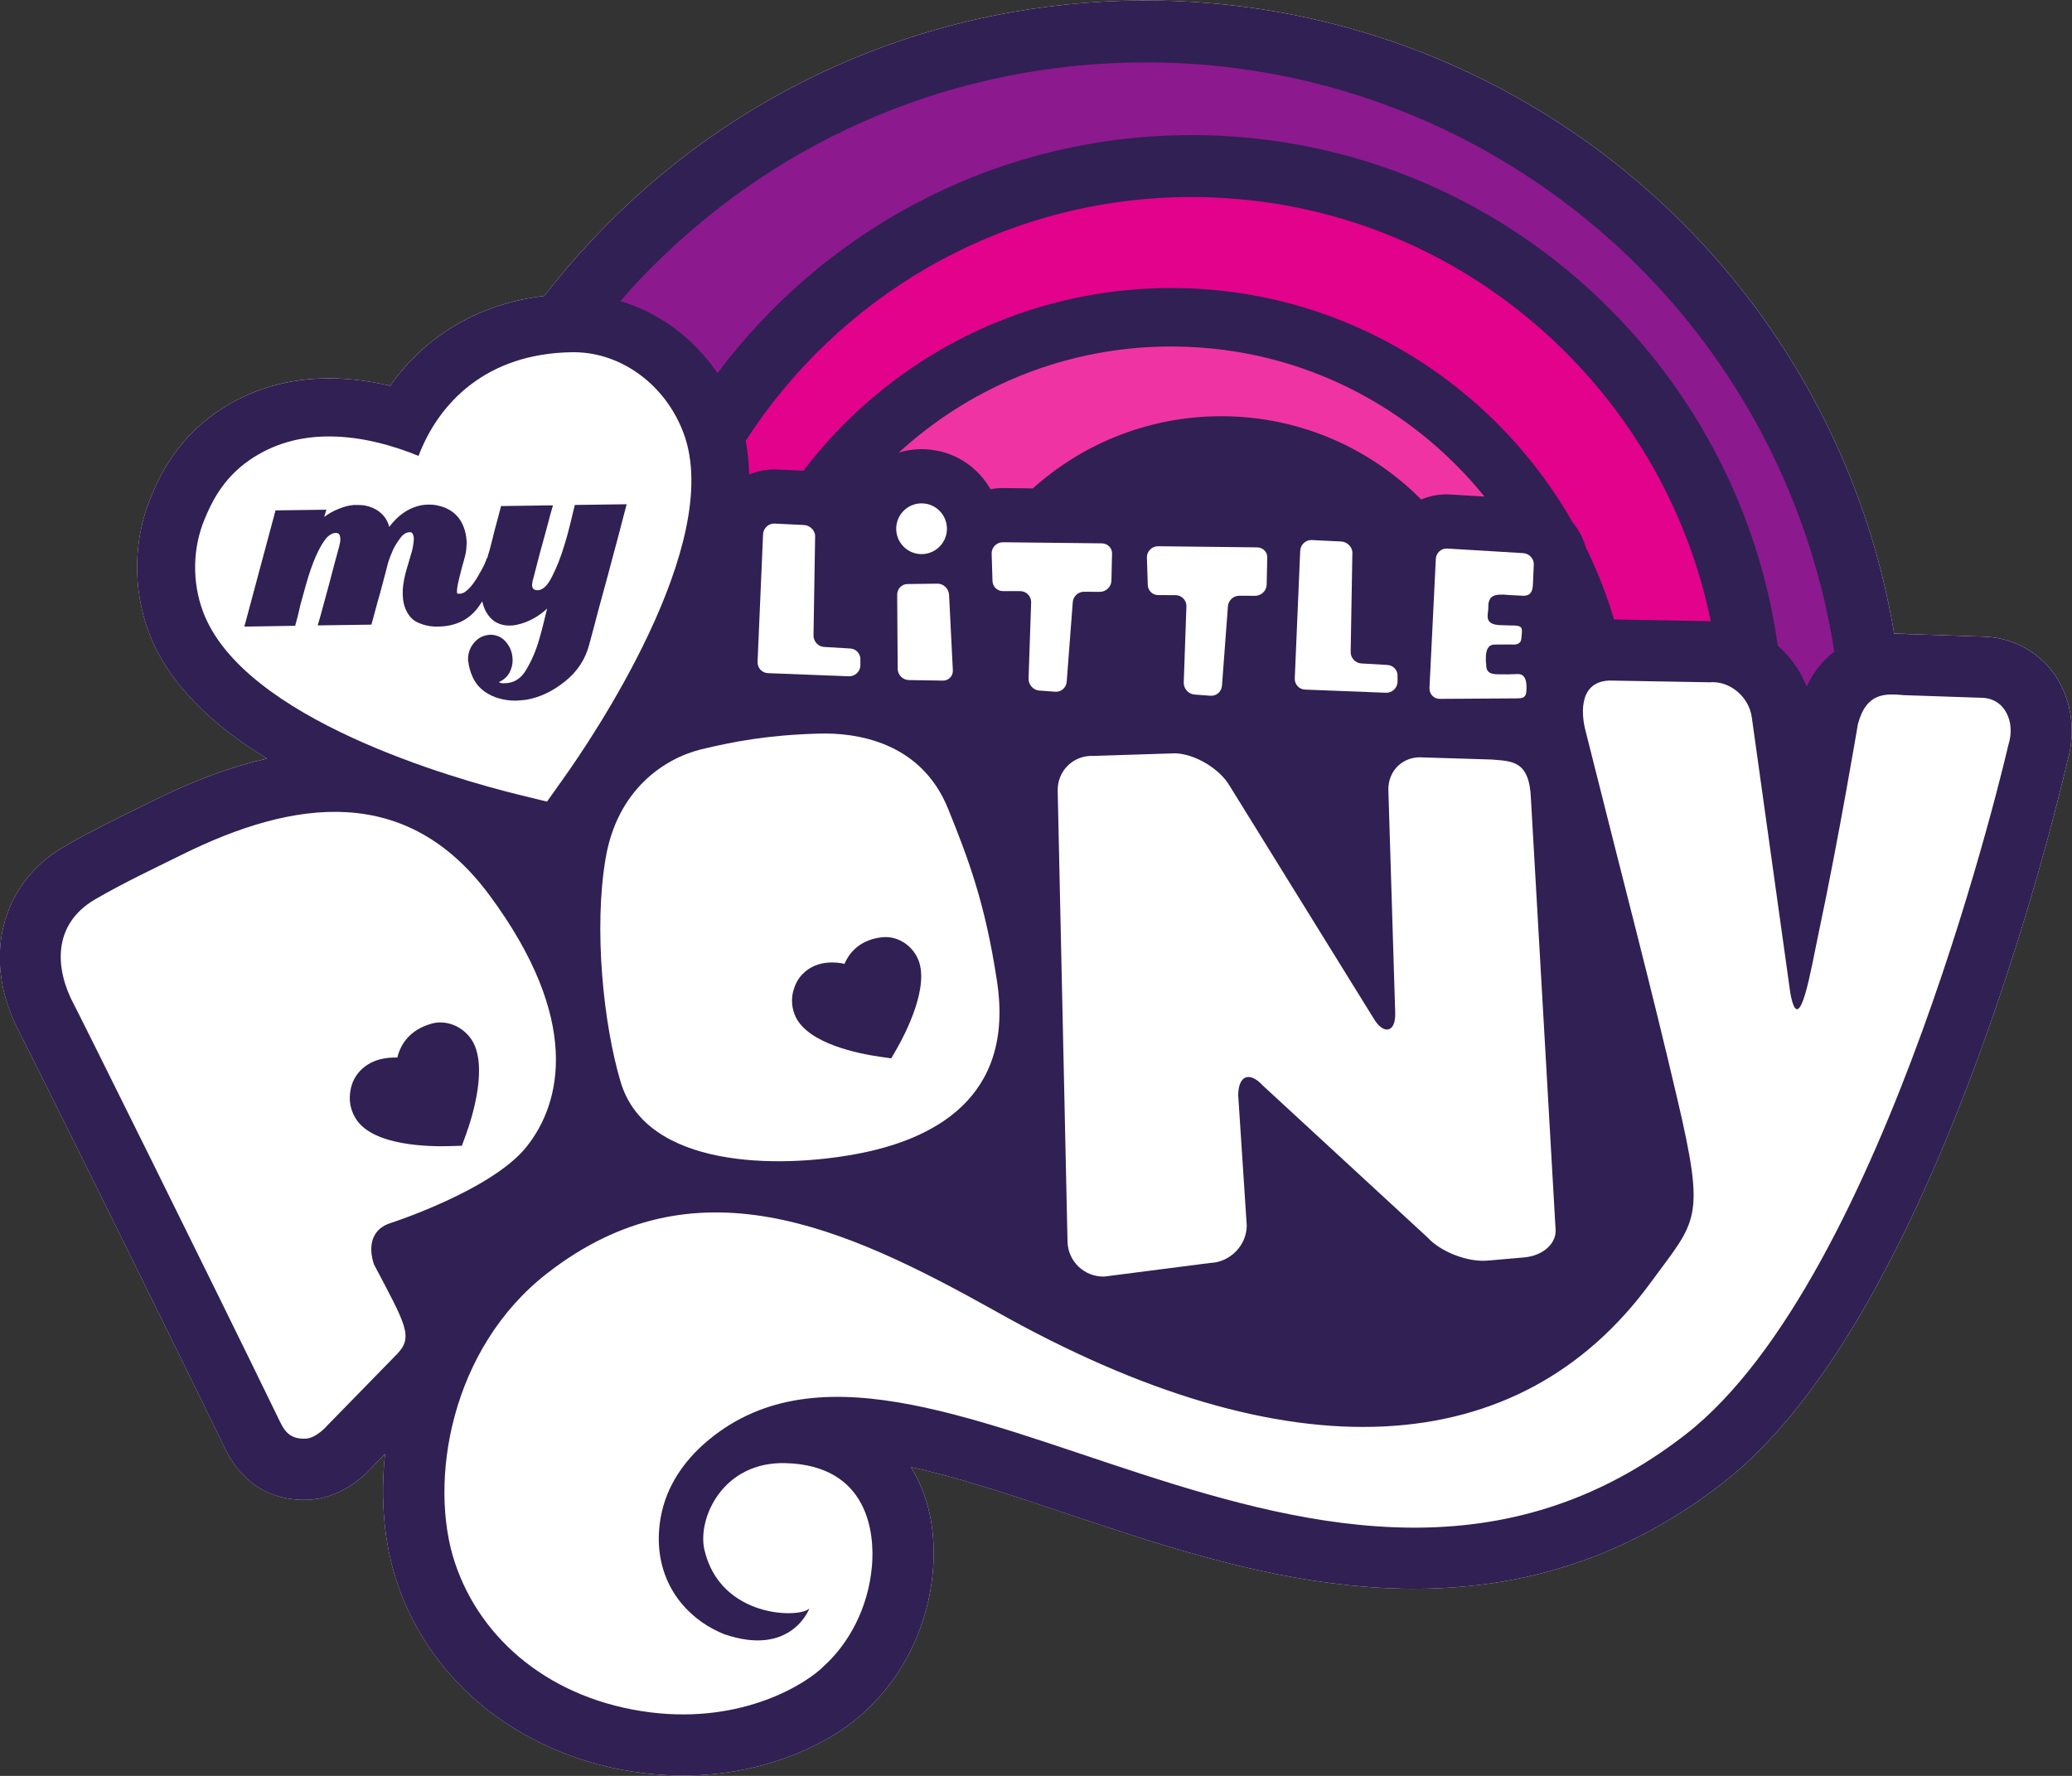
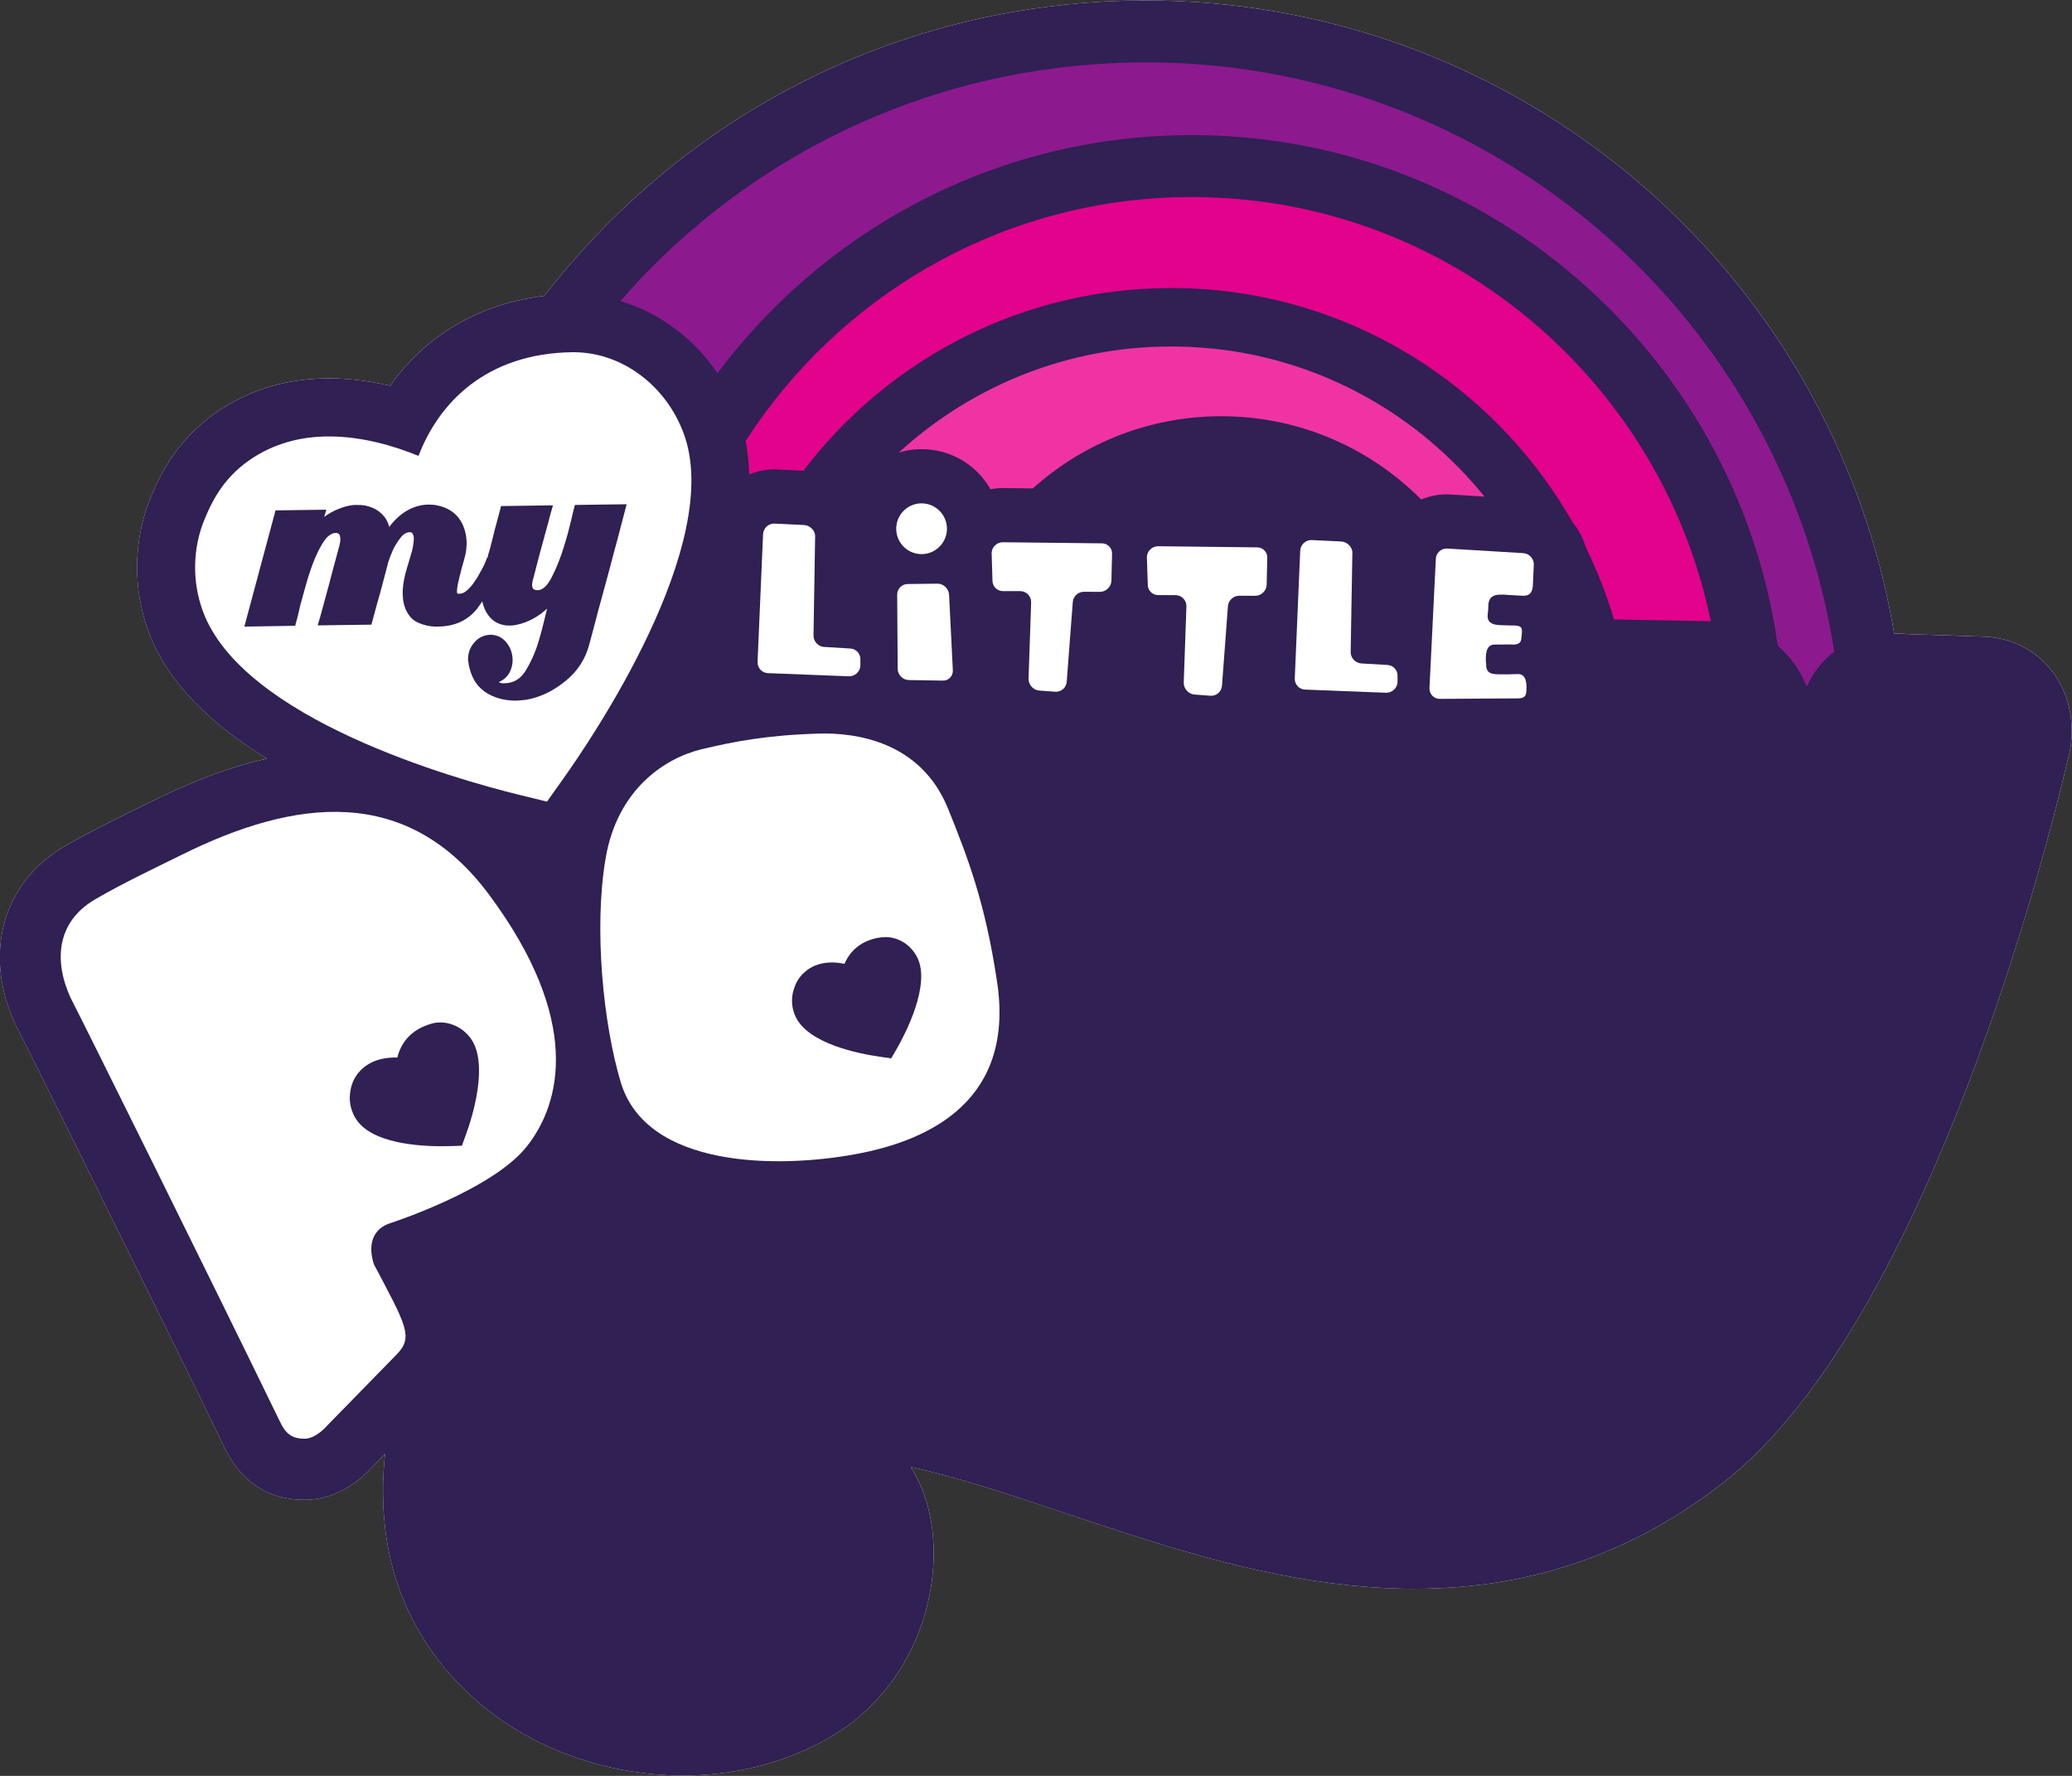
<svg xmlns="http://www.w3.org/2000/svg" width="2800" height="2400" version="1.1" viewBox="0 0 740.833 635">
  <rect x="0" y="0" width="740.833" height="635" fill="#333333" stroke="none" />
  <g transform="matrix(6.425,0,0,-6.425,-1609.651,977.844)">
    <g transform="translate(317.185,152.07)">
      <path d="m0 0c0.53-0.036 1.058-0.081 1.582-0.137 10.077-1.064 19.456-5.749 26.401-13.194 5.683-6.089 9.407-13.679 10.77-21.808 0.2 2e-3 0.404-1e-3 0.616-0.016 0.048-3e-3 0.096-7e-3 0.145-0.011l4.164-0.14c0.079-2e-3 0.165-6e-3 0.252-0.012 0.069-5e-3 0.14-0.011 0.21-0.018 1.497-0.158 2.825-0.972 3.64-2.233 0.856-1.318 1.083-3.054 0.616-4.652-0.771-3.311-7.52-31.114-19.156-40.17-5.674-4.416-12.055-6.328-19.467-5.827-0.454 0.031-0.912 0.071-1.373 0.119-5.551 0.587-10.747 2.326-15.773 4.011-3.048 1.023-5.964 2-8.594 2.566 0.98-1.569 1.413-3.552 1.228-5.778-0.254-2.991-1.61-5.821-3.722-7.764-1.544-1.532-5.66-3.973-11.381-3.586-0.227 0.015-0.457 0.035-0.689 0.059l-6e-3 1e-3s-0.238 0.025-0.362 0.041c-6.542 0.823-11.787 4.915-13.684 10.674-0.703 2.139-0.916 4.601-0.642 7.089l-0.735-0.751c-0.483-0.54-1.768-1.745-3.595-1.807-0.184-6e-3 -0.369-3e-3 -0.551 9e-3 -0.067 5e-3 -0.133 0.011-0.199 0.018-2.607 0.275-3.597 2.34-3.922 3.018l-0.048 0.102c-3.735 7.688-10.915 22.145-11.268 22.816-2.158 4.018-1.139 8.299 2.486 10.406 1.38 0.799 2.765 1.478 4.104 2.135l0.916 0.448c2.217 1.098 4.287 1.861 6.24 2.298-3.011 1.841-5.518 4.163-6.591 7.07-0.9 2.426-0.842 5.174 0.152 7.54 0.391 0.924 1.292 3.05 3.634 4.666 1.853 1.278 4.005 1.911 6.39 1.885 0.251-2e-3 0.507-0.012 0.765-0.03 0.813-0.055 1.658-0.184 2.506-0.385 1.957 2.802 4.974 4.576 8.572 5.003 0.853 1.1 1.764 2.164 2.73 3.19 7.748 8.208 18.225 12.907 29.507 13.236 1.378 0.039 2.763 0.012 4.132-0.081" fill="#fff" />
    </g>
    <g transform="translate(364.965,114.5)">
      <path d="m0 0c-0.815 1.261-2.143 2.075-3.64 2.233-0.158 0.017-0.32 0.027-0.461 0.03l-4.165 0.14c-0.266 0.024-0.515 0.029-0.761 0.027-1.363 8.129-5.087 15.72-10.77 21.808-6.945 7.446-16.324 12.13-26.401 13.194-1.878 0.199-3.802 0.272-5.714 0.219-11.282-0.33-21.759-5.029-29.507-13.237-0.966-1.026-1.877-2.09-2.73-3.19-3.598-0.427-6.615-2.201-8.572-5.003-1.118 0.265-2.231 0.406-3.271 0.415-2.385 0.026-4.537-0.607-6.39-1.884-2.342-1.617-3.243-3.743-3.634-4.667-0.994-2.366-1.052-5.114-0.152-7.54 1.073-2.907 3.58-5.229 6.591-7.07-1.953-0.436-4.023-1.2-6.24-2.297l-0.916-0.449c-1.339-0.657-2.723-1.336-4.104-2.135-3.625-2.107-4.644-6.388-2.486-10.406 0.353-0.671 7.534-15.127 11.268-22.816l0.048-0.102c0.325-0.677 1.315-2.743 3.922-3.018 0.245-0.026 0.498-0.035 0.75-0.026 1.827 0.061 3.112 1.266 3.595 1.806l0.735 0.752c-0.274-2.489-0.061-4.951 0.642-7.09 1.897-5.759 7.142-9.851 13.685-10.674 0.123-0.015 0.362-0.041 0.362-0.041h5e-3c6.078-0.642 10.465 1.933 12.07 3.526 2.112 1.943 3.469 4.773 3.722 7.764 0.186 2.226-0.248 4.21-1.228 5.778 2.63-0.566 5.546-1.543 8.594-2.566 5.026-1.684 10.223-3.424 15.773-4.01 8.001-0.845 14.819 1.021 20.84 5.708 11.636 9.055 18.386 36.859 19.156 40.17 0.467 1.597 0.24 3.334-0.616 4.651" fill="#302053" />
    </g>
    <g transform="translate(271.358,81.777)">
      <path d="m0 0c-9e-3 0.017-0.012 0.035-0.02 0.051-8e-3 0.017-0.017 0.036-0.025 0.054z" fill="#795cb4" />
    </g>
    <g transform="translate(267.074,117.807)">
-       <path d="m0 0c0.053 0.226 0.118 0.454 0.165 0.698 0.076 0.29 0.186 0.657 0.311 1.127 0.182 0.65 0.368 1.17 0.535 1.557 0.172 0.39 0.33 0.685 0.481 0.894 0.052 0.077 0.105 0.142 0.151 0.196 0.062 0.058 0.114 0.109 0.172 0.14 0.053 0.042 0.109 0.075 0.162 0.086 0.055 0.018 0.103 0.032 0.153 0.027 0.084 8e-3 0.146-0.016 0.195-0.065 0.036-0.05 0.07-0.136 0.068-0.259 4e-3 -0.052-1e-3 -0.104-8e-3 -0.17-0.013-0.073-0.028-0.14-0.044-0.216-0.101-0.361-0.2-0.736-0.299-1.104-0.093-0.365-0.196-0.736-0.291-1.102-0.105-0.384-0.21-0.761-0.306-1.124-0.097-0.368-0.199-0.737-0.31-1.102l2.99 0.041c0.071 0.28 0.158 0.564 0.231 0.856 0.075 0.29 0.158 0.579 0.246 0.878 0.071 0.276 0.149 0.562 0.226 0.852 0.08 0.286 0.152 0.572 0.224 0.86 0.032 0.095 0.076 0.205 0.118 0.34 0.052 0.127 0.103 0.256 0.162 0.39 0.117 0.24 0.262 0.463 0.413 0.66 0.151 0.202 0.331 0.306 0.51 0.309 0.08 9e-3 0.139-0.029 0.172-0.099 0.032-0.063 0.055-0.146 0.058-0.245 0-0.07-8e-3 -0.153-0.018-0.245-0.01-0.096-0.031-0.187-0.045-0.288-0.013-0.058-0.025-0.116-0.043-0.18-0.022-0.069-0.035-0.12-0.05-0.168-0.037-0.121-0.067-0.236-0.096-0.334-0.032-0.097-0.044-0.162-0.058-0.196-0.059-0.186-0.114-0.381-0.167-0.585-0.052-0.202-0.087-0.408-0.116-0.614-0.011-0.089-0.018-0.171-0.023-0.251-3e-3 -0.079 3e-3 -0.161-3e-3 -0.247 8e-3 -0.195 0.025-0.38 0.071-0.559 0.041-0.173 0.117-0.348 0.218-0.518 0.142-0.229 0.329-0.396 0.543-0.493 0.224-0.102 0.442-0.167 0.677-0.205 0.081-0.011 0.16-0.015 0.239-0.024 0.078 0 0.144-4e-3 0.21-2e-3 0.948 0.011 1.678 0.35 2.192 1.009 0.097 0.124 0.188 0.261 0.28 0.398 3e-3 -9e-3 2e-3 -0.017 4e-3 -0.024 0.041-0.202 0.115-0.387 0.201-0.557 0.169-0.288 0.365-0.487 0.598-0.606 0.217-0.111 0.463-0.172 0.714-0.161 0.065-2e-3 0.141 4e-3 0.203 8e-3 0.068 0.01 0.132 0.021 0.192 0.033 0.324 0.067 0.626 0.182 0.926 0.345 0.291 0.16 0.547 0.348 0.768 0.558-0.056-0.23-0.119-0.495-0.193-0.789-0.072-0.293-0.15-0.597-0.242-0.903-0.174-0.627-0.419-1.192-0.723-1.704-0.292-0.513-0.709-0.767-1.251-0.761-0.011-3e-3 -0.039 0-0.058-2e-3 -0.027-2e-3 -0.057 6e-3 -0.074 0.015-0.029 0-0.054 6e-3 -0.078 0.019-0.033 0.01-0.05 0.026-0.067 0.031 0.258 0.12 0.461 0.288 0.584 0.517 0.125 0.225 0.182 0.464 0.183 0.708-5e-3 0.018-3e-3 0.021-2e-3 0.03-3e-3 5e-3 -2e-3 0.014-2e-3 0.028-0.01 0.337-0.12 0.651-0.347 0.93-0.22 0.272-0.516 0.418-0.877 0.426-0.046-2e-3 -0.091-7e-3 -0.136-0.012-0.042-0.011-0.088-0.02-0.142-0.029-0.272-0.062-0.5-0.224-0.684-0.46-0.188-0.239-0.286-0.531-0.292-0.854 4e-3 -0.03 2e-3 -0.05 2e-3 -0.077 5e-3 -0.024 2e-3 -0.051 0.014-0.07 6e-3 -0.029 4e-3 -0.053 0.015-0.079 6e-3 -0.022 3e-3 -0.046 4e-3 -0.07 0.069-0.339 0.169-0.628 0.308-0.874 0.137-0.246 0.33-0.457 0.574-0.635 0.254-0.182 0.532-0.308 0.834-0.39 0.297-0.084 0.598-0.119 0.909-0.119 0.089 3e-3 0.184 0.01 0.281 0.018 0.1 0.011 0.197 0.02 0.296 0.03 0.765 0.135 1.487 0.476 2.162 1.024 0.685 0.545 1.138 1.238 1.353 2.076 0.175 0.644 0.35 1.299 0.515 1.94 0.173 0.641 0.353 1.287 0.531 1.948 0.171 0.645 0.341 1.296 0.518 1.94 0.168 0.655 0.345 1.309 0.511 1.954l-2.88-0.039c-0.051-0.174-0.124-0.481-0.224-0.914-0.102-0.435-0.226-0.899-0.381-1.388-0.18-0.602-0.4-1.16-0.657-1.665-0.251-0.517-0.526-0.775-0.81-0.78-0.032 3e-3 -0.066 3e-3 -0.094 0.01-0.027 3e-3 -0.062 0.014-0.094 0.027-0.036 0.022-0.07 0.051-0.089 0.097-0.023 0.044-0.029 0.087-0.031 0.136-1e-3 0.025-5e-3 0.05-4e-3 0.065-2e-3 0.018 7e-3 0.037 0.016 0.05 1e-3 0.043 2e-3 0.087 0.013 0.126 4e-3 0.037 0.017 0.066 0.028 0.094 0.087 0.341 0.178 0.685 0.265 1.027 0.087 0.347 0.182 0.688 0.277 1.029 0.098 0.354 0.191 0.687 0.283 1.035 0.09 0.345 0.176 0.686 0.282 1.029l-2.888-0.04c-0.077-0.294-0.158-0.597-0.237-0.895-0.083-0.3-0.164-0.605-0.235-0.911-0.08-0.305-0.148-0.61-0.246-0.906-0.01-0.059-0.029-0.112-0.038-0.17l-0.024 0.011c-0.033-0.112-0.093-0.246-0.159-0.401-0.074-0.149-0.161-0.317-0.264-0.486-0.1-0.198-0.229-0.39-0.361-0.572-0.141-0.192-0.285-0.329-0.422-0.432-0.047-0.037-0.1-0.067-0.15-0.082-0.05-0.023-0.098-0.033-0.155-0.031-0.033-2e-3 -0.069-5e-3 -0.094-3e-3 -0.023 3e-3 -0.04 5e-3 -0.051 0.017-0.01 0.022-0.017 0.047-0.016 0.064-5e-3 0.022-3e-3 0.034 1e-3 0.048-7e-3 0.093 0.013 0.222 0.039 0.372 0.039 0.154 0.074 0.322 0.113 0.493 0.01 0.034 0.025 0.07 0.032 0.109 4e-3 0.033 0.015 0.075 0.026 0.116 0.029 0.141 0.075 0.283 0.111 0.418 0.043 0.133 0.066 0.24 0.087 0.314 0.047 0.153 0.08 0.311 0.1 0.456 0.015 0.145 0.024 0.297 0.029 0.442-0.017 0.44-0.117 0.834-0.322 1.188-0.213 0.351-0.514 0.601-0.905 0.757-0.153 0.062-0.303 0.099-0.453 0.13-0.159 0.03-0.304 0.037-0.456 0.036-0.405-4e-3 -0.792-0.116-1.166-0.325-0.371-0.21-0.711-0.521-1.005-0.916-0.076 0.284-0.205 0.511-0.378 0.684-0.169 0.175-0.361 0.3-0.574 0.386-0.134 0.056-0.274 0.098-0.422 0.125-0.142 0.015-0.288 0.03-0.428 0.025-0.035 3e-3 -0.057-2e-3 -0.091-2e-3 -0.032 4e-3 -0.061 5e-3 -0.081 2e-3 -0.301-0.028-0.584-0.107-0.872-0.23-0.291-0.113-0.549-0.267-0.777-0.437l0.121 0.404-2.828-0.038-1.735-6.468 2.829 0.045c0.012 0.076 0.059 0.216 0.117 0.439" fill="#302053" />
+       <path d="m0 0c0.053 0.226 0.118 0.454 0.165 0.698 0.076 0.29 0.186 0.657 0.311 1.127 0.182 0.65 0.368 1.17 0.535 1.557 0.172 0.39 0.33 0.685 0.481 0.894 0.052 0.077 0.105 0.142 0.151 0.196 0.062 0.058 0.114 0.109 0.172 0.14 0.053 0.042 0.109 0.075 0.162 0.086 0.055 0.018 0.103 0.032 0.153 0.027 0.084 8e-3 0.146-0.016 0.195-0.065 0.036-0.05 0.07-0.136 0.068-0.259 4e-3 -0.052-1e-3 -0.104-8e-3 -0.17-0.013-0.073-0.028-0.14-0.044-0.216-0.101-0.361-0.2-0.736-0.299-1.104-0.093-0.365-0.196-0.736-0.291-1.102-0.105-0.384-0.21-0.761-0.306-1.124-0.097-0.368-0.199-0.737-0.31-1.102c0.071 0.28 0.158 0.564 0.231 0.856 0.075 0.29 0.158 0.579 0.246 0.878 0.071 0.276 0.149 0.562 0.226 0.852 0.08 0.286 0.152 0.572 0.224 0.86 0.032 0.095 0.076 0.205 0.118 0.34 0.052 0.127 0.103 0.256 0.162 0.39 0.117 0.24 0.262 0.463 0.413 0.66 0.151 0.202 0.331 0.306 0.51 0.309 0.08 9e-3 0.139-0.029 0.172-0.099 0.032-0.063 0.055-0.146 0.058-0.245 0-0.07-8e-3 -0.153-0.018-0.245-0.01-0.096-0.031-0.187-0.045-0.288-0.013-0.058-0.025-0.116-0.043-0.18-0.022-0.069-0.035-0.12-0.05-0.168-0.037-0.121-0.067-0.236-0.096-0.334-0.032-0.097-0.044-0.162-0.058-0.196-0.059-0.186-0.114-0.381-0.167-0.585-0.052-0.202-0.087-0.408-0.116-0.614-0.011-0.089-0.018-0.171-0.023-0.251-3e-3 -0.079 3e-3 -0.161-3e-3 -0.247 8e-3 -0.195 0.025-0.38 0.071-0.559 0.041-0.173 0.117-0.348 0.218-0.518 0.142-0.229 0.329-0.396 0.543-0.493 0.224-0.102 0.442-0.167 0.677-0.205 0.081-0.011 0.16-0.015 0.239-0.024 0.078 0 0.144-4e-3 0.21-2e-3 0.948 0.011 1.678 0.35 2.192 1.009 0.097 0.124 0.188 0.261 0.28 0.398 3e-3 -9e-3 2e-3 -0.017 4e-3 -0.024 0.041-0.202 0.115-0.387 0.201-0.557 0.169-0.288 0.365-0.487 0.598-0.606 0.217-0.111 0.463-0.172 0.714-0.161 0.065-2e-3 0.141 4e-3 0.203 8e-3 0.068 0.01 0.132 0.021 0.192 0.033 0.324 0.067 0.626 0.182 0.926 0.345 0.291 0.16 0.547 0.348 0.768 0.558-0.056-0.23-0.119-0.495-0.193-0.789-0.072-0.293-0.15-0.597-0.242-0.903-0.174-0.627-0.419-1.192-0.723-1.704-0.292-0.513-0.709-0.767-1.251-0.761-0.011-3e-3 -0.039 0-0.058-2e-3 -0.027-2e-3 -0.057 6e-3 -0.074 0.015-0.029 0-0.054 6e-3 -0.078 0.019-0.033 0.01-0.05 0.026-0.067 0.031 0.258 0.12 0.461 0.288 0.584 0.517 0.125 0.225 0.182 0.464 0.183 0.708-5e-3 0.018-3e-3 0.021-2e-3 0.03-3e-3 5e-3 -2e-3 0.014-2e-3 0.028-0.01 0.337-0.12 0.651-0.347 0.93-0.22 0.272-0.516 0.418-0.877 0.426-0.046-2e-3 -0.091-7e-3 -0.136-0.012-0.042-0.011-0.088-0.02-0.142-0.029-0.272-0.062-0.5-0.224-0.684-0.46-0.188-0.239-0.286-0.531-0.292-0.854 4e-3 -0.03 2e-3 -0.05 2e-3 -0.077 5e-3 -0.024 2e-3 -0.051 0.014-0.07 6e-3 -0.029 4e-3 -0.053 0.015-0.079 6e-3 -0.022 3e-3 -0.046 4e-3 -0.07 0.069-0.339 0.169-0.628 0.308-0.874 0.137-0.246 0.33-0.457 0.574-0.635 0.254-0.182 0.532-0.308 0.834-0.39 0.297-0.084 0.598-0.119 0.909-0.119 0.089 3e-3 0.184 0.01 0.281 0.018 0.1 0.011 0.197 0.02 0.296 0.03 0.765 0.135 1.487 0.476 2.162 1.024 0.685 0.545 1.138 1.238 1.353 2.076 0.175 0.644 0.35 1.299 0.515 1.94 0.173 0.641 0.353 1.287 0.531 1.948 0.171 0.645 0.341 1.296 0.518 1.94 0.168 0.655 0.345 1.309 0.511 1.954l-2.88-0.039c-0.051-0.174-0.124-0.481-0.224-0.914-0.102-0.435-0.226-0.899-0.381-1.388-0.18-0.602-0.4-1.16-0.657-1.665-0.251-0.517-0.526-0.775-0.81-0.78-0.032 3e-3 -0.066 3e-3 -0.094 0.01-0.027 3e-3 -0.062 0.014-0.094 0.027-0.036 0.022-0.07 0.051-0.089 0.097-0.023 0.044-0.029 0.087-0.031 0.136-1e-3 0.025-5e-3 0.05-4e-3 0.065-2e-3 0.018 7e-3 0.037 0.016 0.05 1e-3 0.043 2e-3 0.087 0.013 0.126 4e-3 0.037 0.017 0.066 0.028 0.094 0.087 0.341 0.178 0.685 0.265 1.027 0.087 0.347 0.182 0.688 0.277 1.029 0.098 0.354 0.191 0.687 0.283 1.035 0.09 0.345 0.176 0.686 0.282 1.029l-2.888-0.04c-0.077-0.294-0.158-0.597-0.237-0.895-0.083-0.3-0.164-0.605-0.235-0.911-0.08-0.305-0.148-0.61-0.246-0.906-0.01-0.059-0.029-0.112-0.038-0.17l-0.024 0.011c-0.033-0.112-0.093-0.246-0.159-0.401-0.074-0.149-0.161-0.317-0.264-0.486-0.1-0.198-0.229-0.39-0.361-0.572-0.141-0.192-0.285-0.329-0.422-0.432-0.047-0.037-0.1-0.067-0.15-0.082-0.05-0.023-0.098-0.033-0.155-0.031-0.033-2e-3 -0.069-5e-3 -0.094-3e-3 -0.023 3e-3 -0.04 5e-3 -0.051 0.017-0.01 0.022-0.017 0.047-0.016 0.064-5e-3 0.022-3e-3 0.034 1e-3 0.048-7e-3 0.093 0.013 0.222 0.039 0.372 0.039 0.154 0.074 0.322 0.113 0.493 0.01 0.034 0.025 0.07 0.032 0.109 4e-3 0.033 0.015 0.075 0.026 0.116 0.029 0.141 0.075 0.283 0.111 0.418 0.043 0.133 0.066 0.24 0.087 0.314 0.047 0.153 0.08 0.311 0.1 0.456 0.015 0.145 0.024 0.297 0.029 0.442-0.017 0.44-0.117 0.834-0.322 1.188-0.213 0.351-0.514 0.601-0.905 0.757-0.153 0.062-0.303 0.099-0.453 0.13-0.159 0.03-0.304 0.037-0.456 0.036-0.405-4e-3 -0.792-0.116-1.166-0.325-0.371-0.21-0.711-0.521-1.005-0.916-0.076 0.284-0.205 0.511-0.378 0.684-0.169 0.175-0.361 0.3-0.574 0.386-0.134 0.056-0.274 0.098-0.422 0.125-0.142 0.015-0.288 0.03-0.428 0.025-0.035 3e-3 -0.057-2e-3 -0.091-2e-3 -0.032 4e-3 -0.061 5e-3 -0.081 2e-3 -0.301-0.028-0.584-0.107-0.872-0.23-0.291-0.113-0.549-0.267-0.777-0.437l0.121 0.404-2.828-0.038-1.735-6.468 2.829 0.045c0.012 0.076 0.059 0.216 0.117 0.439" fill="#302053" />
    </g>
    <g transform="translate(299.484,93.385)">
      <path d="m0 0 0.641-0.092 0.325 0.561c0.452 0.797 1.877 3.511 1.132 5.039-0.369 0.755-1.146 1.214-1.929 1.142l-0.037-2e-3c-1.141-0.126-1.789-0.767-2.09-1.478-0.295 0.061-0.619 0.095-0.943 0.065-0.492-0.044-0.913-0.213-1.256-0.51-0.437-0.367-0.574-0.811-0.636-1.012-0.15-0.492-0.106-1.04 0.123-1.51 0.726-1.489 3.505-2.036 4.67-2.203" fill="#302053" />
    </g>
    <g transform="translate(275.56,88.409)">
-       <path d="m0 0 0.673 0.021 0.23 0.633c0.325 0.891 1.296 3.91 0.259 5.344-0.51 0.701-1.384 1.033-2.17 0.822l-0.035-0.013c-1.145-0.329-1.689-1.093-1.875-1.876-0.311 7e-3 -0.646-0.017-0.978-0.104-0.487-0.133-0.888-0.384-1.186-0.741-0.379-0.453-0.44-0.927-0.468-1.147-0.068-0.529 0.075-1.08 0.393-1.521 1.006-1.39 3.944-1.454 5.157-1.418" fill="#302053" />
-     </g>
+       </g>
    <g transform="translate(289.742,71.867)">
-       <path d="m0 0c-1.108-0.974-2.132-2.35-2.445-4.122-0.422-2.391 0.423-4.521 2.317-5.845 0.378-0.264 0.782-0.475 1.207-0.65 3.759-1.299 4.752 1.436 4.752 1.436-0.494-0.568-4.966-0.569-5.847 3.27-0.389 1.728 1.012 4.901 4.504 4.81 4.637-0.114 4.976-3.916 4.824-5.712-0.2-2.369-1.31-4.342-2.668-5.574-0.937-0.959-4.477-3.234-9.671-2.583-5.454 0.686-9.435 3.975-10.881 8.361-1.459 4.433-0.272 11.873 5.165 16.088 8.165 6.34 16.404 2.641 24.895-2.102 16.414-9.268 29.194-8.416 36.493 1.569 2.563 3.509 3.08 3.414 1.48 10.238-1.508 6.447-2.9 11.672-5.12 20.535-0.127 0.498-0.545 2.646 1.329 2.733l5.591-0.097c1.14 0.099 2.203-0.825 2.35-1.964l2.142-15.33c0.499-2.72 1.164 1.407 1.575 3.337 1.125 5.295 2.185 11.625 2.185 11.625 0.473 1.782 1.531 1.708 2.574 1.615l4.282-0.145c1.321-2e-3 1.934-1.35 1.517-2.628 0 0-6.79-29.675-17.958-38.368-20.031-15.591-42.671 9.932-54.592-0.497" fill="#fff" />
-     </g>
+       </g>
    <g transform="translate(319.435,91.24)">
-       <path d="m0 0 0.475-7.257c-9e-3 -1.099-0.924-2.036-2.025-2.075l-5.898-0.758c-1.104-0.034-2.028 0.838-2.051 1.947l-0.547 25.089c-0.022 1.108 0.864 1.978 1.968 1.938l4.583 0.146c1.101-0.041 2.467-0.86 3.021-1.815l7.997-12.918c0.554-0.958 1.248-0.822 1.214 0.278l-0.381 12.401c-0.029 1.107 0.844 1.926 1.948 1.824l3.814-0.117c1.099-0.101 2.091-0.023 2.172-2.189l1.371-23.957c0.064-0.745-0.652-1.466-1.757-1.564l-2.009-0.174c-1.105-0.104-2.617 0.473-3.365 1.291l-9.153 8.443c-0.747 0.814-1.37 0.572-1.377-0.533" fill="#fff" />
-     </g>
+       </g>
    <g transform="translate(267.074,117.807)">
      <path d="m0 0c0.053 0.226 0.118 0.454 0.165 0.698 0.076 0.29 0.186 0.657 0.311 1.127 0.182 0.65 0.368 1.17 0.535 1.557 0.172 0.39 0.33 0.685 0.481 0.894 0.052 0.077 0.105 0.142 0.151 0.196 0.062 0.058 0.114 0.109 0.172 0.14 0.053 0.042 0.109 0.075 0.162 0.086 0.055 0.018 0.103 0.032 0.153 0.027 0.084 8e-3 0.146-0.016 0.195-0.065 0.036-0.05 0.07-0.136 0.068-0.259 4e-3 -0.052-1e-3 -0.104-8e-3 -0.17-0.013-0.073-0.028-0.14-0.044-0.216-0.101-0.361-0.2-0.736-0.299-1.104-0.093-0.365-0.196-0.736-0.291-1.102-0.105-0.384-0.21-0.761-0.306-1.124-0.097-0.368-0.199-0.737-0.31-1.102l2.99 0.041c0.071 0.28 0.158 0.564 0.231 0.856 0.075 0.29 0.158 0.579 0.246 0.878 0.071 0.276 0.149 0.562 0.226 0.852 0.08 0.286 0.152 0.572 0.224 0.86 0.032 0.095 0.076 0.205 0.118 0.34 0.052 0.127 0.103 0.256 0.162 0.39 0.117 0.24 0.262 0.463 0.413 0.66 0.151 0.202 0.331 0.306 0.51 0.309 0.08 9e-3 0.139-0.029 0.172-0.099 0.032-0.063 0.055-0.146 0.058-0.245 0-0.07-8e-3 -0.153-0.018-0.245-0.01-0.096-0.031-0.187-0.045-0.288-0.013-0.058-0.025-0.116-0.043-0.18-0.022-0.069-0.035-0.12-0.05-0.168-0.037-0.121-0.067-0.236-0.096-0.334-0.032-0.097-0.044-0.162-0.058-0.196-0.059-0.186-0.114-0.381-0.167-0.585-0.052-0.202-0.087-0.408-0.116-0.614-0.011-0.089-0.018-0.171-0.023-0.251-3e-3 -0.079 3e-3 -0.161-3e-3 -0.247 8e-3 -0.195 0.025-0.38 0.071-0.559 0.041-0.173 0.117-0.348 0.218-0.518 0.142-0.229 0.329-0.396 0.543-0.493 0.224-0.102 0.442-0.167 0.677-0.205 0.081-0.011 0.16-0.015 0.239-0.024 0.078 0 0.144-4e-3 0.21-2e-3 0.948 0.011 1.678 0.35 2.192 1.009 0.097 0.124 0.188 0.261 0.28 0.398 3e-3 -9e-3 2e-3 -0.017 4e-3 -0.024 0.041-0.202 0.115-0.387 0.201-0.557 0.169-0.288 0.365-0.487 0.598-0.606 0.217-0.111 0.463-0.172 0.714-0.161 0.065-2e-3 0.141 4e-3 0.203 8e-3 0.068 0.01 0.132 0.021 0.192 0.033 0.324 0.067 0.626 0.182 0.926 0.345 0.291 0.16 0.547 0.348 0.768 0.558-0.056-0.23-0.119-0.495-0.193-0.789-0.072-0.293-0.15-0.597-0.242-0.903-0.174-0.627-0.419-1.192-0.723-1.704-0.292-0.513-0.709-0.767-1.251-0.761-0.011-3e-3 -0.039 0-0.058-2e-3 -0.027-2e-3 -0.057 6e-3 -0.074 0.015-0.029 0-0.054 6e-3 -0.078 0.019-0.033 0.01-0.05 0.026-0.067 0.031 0.258 0.12 0.461 0.288 0.584 0.517 0.125 0.225 0.182 0.464 0.183 0.708-5e-3 0.018-3e-3 0.021-2e-3 0.03-3e-3 5e-3 -2e-3 0.014-2e-3 0.028-0.01 0.337-0.12 0.651-0.347 0.93-0.22 0.272-0.516 0.418-0.877 0.426-0.046-2e-3 -0.091-7e-3 -0.136-0.012-0.042-0.011-0.088-0.02-0.142-0.029-0.272-0.062-0.5-0.224-0.684-0.46-0.188-0.239-0.286-0.531-0.292-0.854 4e-3 -0.03 2e-3 -0.05 2e-3 -0.077 5e-3 -0.024 2e-3 -0.051 0.014-0.07 6e-3 -0.029 4e-3 -0.053 0.015-0.079 6e-3 -0.022 3e-3 -0.046 4e-3 -0.07 0.069-0.339 0.169-0.628 0.308-0.874 0.137-0.246 0.33-0.457 0.574-0.635 0.254-0.182 0.532-0.308 0.834-0.39 0.297-0.084 0.598-0.119 0.909-0.119 0.089 3e-3 0.184 0.01 0.281 0.018 0.1 0.011 0.197 0.02 0.296 0.03 0.765 0.135 1.487 0.476 2.162 1.024 0.685 0.545 1.138 1.238 1.353 2.076 0.175 0.644 0.35 1.299 0.515 1.94 0.173 0.641 0.353 1.287 0.531 1.948 0.171 0.645 0.341 1.296 0.518 1.94 0.168 0.655 0.345 1.309 0.511 1.954l-2.88-0.039c-0.051-0.174-0.124-0.481-0.224-0.914-0.102-0.435-0.226-0.899-0.381-1.388-0.18-0.602-0.4-1.16-0.657-1.665-0.251-0.517-0.526-0.775-0.81-0.78-0.032 3e-3 -0.066 3e-3 -0.094 0.01-0.027 3e-3 -0.062 0.014-0.094 0.027-0.036 0.022-0.07 0.051-0.089 0.097-0.023 0.044-0.029 0.087-0.031 0.136-1e-3 0.025-5e-3 0.05-4e-3 0.065-2e-3 0.018 7e-3 0.037 0.016 0.05 1e-3 0.043 2e-3 0.087 0.013 0.126 4e-3 0.037 0.017 0.066 0.028 0.094 0.087 0.341 0.178 0.685 0.265 1.027 0.087 0.347 0.182 0.688 0.277 1.029 0.098 0.354 0.191 0.687 0.283 1.035 0.09 0.345 0.176 0.686 0.282 1.029l-2.888-0.04c-0.077-0.294-0.158-0.597-0.237-0.895-0.083-0.3-0.164-0.605-0.235-0.911-0.08-0.305-0.148-0.61-0.246-0.906-0.01-0.059-0.029-0.112-0.038-0.17l-0.024 0.011c-0.033-0.112-0.093-0.246-0.159-0.401-0.074-0.149-0.161-0.317-0.264-0.486-0.1-0.198-0.229-0.39-0.361-0.572-0.141-0.192-0.285-0.329-0.422-0.432-0.047-0.037-0.1-0.067-0.15-0.082-0.05-0.023-0.098-0.033-0.155-0.031-0.033-2e-3 -0.069-5e-3 -0.094-3e-3 -0.023 3e-3 -0.04 5e-3 -0.051 0.017-0.01 0.022-0.017 0.047-0.016 0.064-5e-3 0.022-3e-3 0.034 1e-3 0.048-7e-3 0.093 0.013 0.222 0.039 0.372 0.039 0.154 0.074 0.322 0.113 0.493 0.01 0.034 0.025 0.07 0.032 0.109 4e-3 0.033 0.015 0.075 0.026 0.116 0.029 0.141 0.075 0.283 0.111 0.418 0.043 0.133 0.066 0.24 0.087 0.314 0.047 0.153 0.08 0.311 0.1 0.456 0.015 0.145 0.024 0.297 0.029 0.442-0.017 0.44-0.117 0.834-0.322 1.188-0.213 0.351-0.514 0.601-0.905 0.757-0.153 0.062-0.303 0.099-0.453 0.13-0.159 0.03-0.304 0.037-0.456 0.036-0.405-4e-3 -0.792-0.116-1.166-0.325-0.371-0.21-0.711-0.521-1.005-0.916-0.076 0.284-0.205 0.511-0.378 0.684-0.169 0.175-0.361 0.3-0.574 0.386-0.134 0.056-0.274 0.098-0.422 0.125-0.142 0.015-0.288 0.03-0.428 0.025-0.035 3e-3 -0.057-2e-3 -0.091-2e-3 -0.032 4e-3 -0.061 5e-3 -0.081 2e-3 -0.301-0.028-0.584-0.107-0.872-0.23-0.291-0.113-0.549-0.267-0.777-0.437l0.121 0.404-2.828-0.038-1.735-6.468 2.829 0.045c0.012 0.076 0.059 0.216 0.117 0.439m-5.146 5.524c0.312 0.738 0.915 2.175 2.489 3.262 1.287 0.885 2.793 1.332 4.522 1.312 1.768-0.016 3.495-0.514 4.882-1.082 1.116 2.935 3.755 5.717 8.582 5.771l0.022-2e-3 0.079 1e-3c2.637-0.022 5.081-1.84 6.071-4.516 2.281-6.142-5.165-17.066-6.687-19.201l-0.918-1.293-1.559 0.38c-3.559 0.878-15.363 4.206-17.587 10.204-0.617 1.665-0.577 3.547 0.104 5.164" fill="#fff" />
    </g>
    <g transform="translate(299.484,93.385)">
      <path d="m0 0 0.641-0.092 0.325 0.561c0.452 0.797 1.877 3.511 1.132 5.039-0.369 0.755-1.146 1.214-1.929 1.142l-0.037-2e-3c-1.141-0.126-1.789-0.767-2.09-1.478-0.295 0.061-0.619 0.095-0.943 0.065-0.492-0.044-0.913-0.213-1.256-0.51-0.437-0.367-0.574-0.811-0.636-1.012-0.15-0.492-0.106-1.04 0.123-1.51 0.726-1.489 3.505-2.036 4.67-2.203m-3.425 17.981c2.141 0.07 5.726-0.462 7.229-4.179 1.152-2.839 2.072-5.306 2.716-9.558 1.031-6.584-3.606-8.894-7.901-9.674-4.251-0.781-11.591-0.799-13.033 4.016-0.967 3.23-1.501 8.531-0.845 12.418 0.645 3.889 3.31 5.608 5.329 6.103 1.808 0.433 3.698 0.794 6.505 0.874" fill="#fff" />
    </g>
    <g transform="translate(275.56,88.409)">
      <path d="m0 0 0.673 0.021 0.23 0.633c0.325 0.891 1.296 3.91 0.259 5.344-0.51 0.701-1.384 1.033-2.17 0.822l-0.035-0.013c-1.145-0.329-1.689-1.093-1.875-1.876-0.311 7e-3 -0.646-0.017-0.978-0.104-0.487-0.133-0.888-0.384-1.186-0.741-0.379-0.453-0.44-0.927-0.468-1.147-0.068-0.529 0.075-1.08 0.393-1.521 1.006-1.39 3.944-1.454 5.157-1.418m-4.221-6.581c1.78-3.375 2.209-4.034 1.283-4.995l-3.893-3.986s-0.588-0.699-1.212-0.72c-1-0.031-1.228 0.577-1.547 1.233-3.845 7.913-11.046 22.415-11.324 22.927-1.043 1.942-1.247 4.447 1.191 5.864 1.575 0.914 3.171 1.663 4.817 2.477 6.305 3.125 12.544 3.926 17.116-2.257 5.112-6.903 4.027-11.544 2.054-14.007-1.934-2.417-7.537-4.229-7.537-4.229-1.089-0.331-1.281-1.305-0.948-2.307" fill="#fff" />
    </g>
    <g transform="translate(309.892,114.263)">
      <path d="m0 0c-0.023-0.336-0.304-0.588-0.636-0.566l-0.893 0.065c-0.326 0.024-0.595 0.317-0.596 0.648l0.145 4.275c-1e-3 0.334-0.271 0.607-0.601 0.61l-0.971 1e-3c-0.332 2e-3 -0.59 0.273-0.581 0.608l-0.046 1.517c0.011 0.33 0.293 0.598 0.627 0.595l5.514-0.061c0.331-7e-3 0.587-0.282 0.559-0.611l-0.035-1.491c-0.021-0.332-0.316-0.603-0.645-0.597l-0.875 4e-3c-0.333 7e-3 -0.617-0.262-0.631-0.595z" fill="#fff" />
    </g>
    <g transform="translate(292.993,122.461)">
      <path d="m0 0c0.017 0.331 0.295 0.603 0.634 0.594l1.618-0.079c0.33-2e-3 0.644-0.285 0.646-0.614l-0.091-5.542c0-0.33 0.268-0.617 0.601-0.631l1.446-0.087c0.329-0.015 0.582-0.301 0.562-0.632v-0.329c-0.02-0.336-0.312-0.596-0.64-0.585l-4.503 0.175c-0.332 0.011-0.591 0.291-0.579 0.627z" fill="#fff" />
    </g>
    <g transform="translate(333.349,118.32)">
      <path d="m0 0c-1e-3 -0.334-0.264-0.892 0.683-0.918l0.605-0.018c0.621 0.015 0.613-0.143 0.573-0.521-0.03-0.281 0.025-0.595-0.633-0.535l-0.866-7e-3c-0.52 9e-3 -0.501-0.609-0.494-0.94l0.018-0.158c-0.021-0.679 0.563-0.534 1.183-0.56l0.615 0.018c0.446-0.026 0.464-0.55 0.438-0.951-0.02-0.344-0.189-0.403-0.518-0.403l-4.297-0.027c-0.34-3e-3 -0.59 0.27-0.578 0.601l0.354 7.196c0.018 0.331 0.301 0.588 0.635 0.568l4.231-0.255c0.328-0.019 0.598-0.308 0.586-0.64l-0.048-1.071c-0.011-0.335-0.079-0.672-0.55-0.661l-0.788 0.042c-0.887 0.094-1.064-0.091-1.139-0.481z" fill="#fff" />
    </g>
    <g transform="translate(328.301,114.225)">
      <path d="m0 0c-0.021-0.334-0.31-0.595-0.644-0.585l-4.5 0.176c-0.334 9e-3 -0.589 0.293-0.575 0.627l0.303 7.103c0.018 0.332 0.297 0.603 0.634 0.592l1.618-0.078c0.33-1e-3 0.646-0.284 0.651-0.617l-0.095-5.538c-3e-3 -0.332 0.266-0.616 0.598-0.634l1.446-0.084c0.329-0.016 0.587-0.301 0.564-0.631z" fill="#fff" />
    </g>
    <g transform="translate(318.532,114.04)">
      <path d="m0 0c-0.021-0.334-0.305-0.586-0.635-0.567l-0.893 0.068c-0.329 0.022-0.598 0.314-0.601 0.647l0.15 4.277c0 0.329-0.272 0.604-0.601 0.607l-0.973 3e-3c-0.331 1e-3 -0.586 0.27-0.578 0.606l-0.049 1.519c0.013 0.328 0.293 0.597 0.629 0.594l5.514-0.063c0.328-5e-3 0.587-0.279 0.556-0.608l-0.033-1.492c-0.021-0.332-0.315-0.602-0.648-0.595l-0.875 2e-3c-0.329 6e-3 -0.613-0.263-0.633-0.596z" fill="#fff" />
    </g>
    <g transform="translate(301.052,119.691)">
      <path d="m0 0 1.66 0.02c0.327-2e-3 0.612-0.281 0.632-0.614l0.21-4.2c0.019-0.328-0.234-0.592-0.567-0.581l-1.893 0.031c-0.332 0.011-0.607 0.292-0.609 0.622l-0.029 4.124c-4e-3 0.337 0.268 0.607 0.596 0.598" fill="#fff" />
    </g>
    <g transform="translate(300.413,122.943)">
      <path d="m0 0c0.095 0.771 0.803 1.324 1.574 1.226 0.774-0.093 1.321-0.799 1.229-1.573-0.098-0.772-0.799-1.327-1.576-1.23-0.774 0.095-1.322 0.802-1.227 1.577" fill="#fff" />
    </g>
    <g transform="translate(286.052,136.551)">
      <path d="m0 0c7.115 7.537 16.739 11.854 27.1 12.154 1.759 0.05 3.527-0.017 5.253-0.199 9.252-0.978 17.866-5.282 24.247-12.116 5.319-5.701 8.761-12.834 9.955-20.46-0.711-0.535-1.201-1.226-1.541-1.951-0.341 0.888-0.903 1.669-1.609 2.284-2.058 14.779-14.02 26.633-29.121 28.228-1.47 0.156-2.969 0.214-4.455 0.17-10.436-0.303-19.61-5.464-25.424-13.238-1.311 1.936-3.228 3.368-5.403 4.014 0.328 0.375 0.658 0.747 0.998 1.114" fill="#8d198f" />
    </g>
    <g transform="translate(338.048,123.117)">
      <path d="m0 0c-3.988 7.007-11.176 12.013-19.621 12.905-1.145 0.121-2.315 0.164-3.475 0.131-8.069-0.234-15.169-4.186-19.715-10.158l-1.464 0.071-0.069 4e-3c-0.523 0.013-1.027-0.092-1.485-0.285-0.013 0.636-0.08 1.263-0.194 1.871 5.093 7.908 13.867 13.265 23.957 13.561 1.333 0.04 2.675-0.015 3.992-0.154 12.887-1.361 23.221-11.067 25.757-23.436-0.046 0-0.093 1e-3 -0.139-2e-3l-5.245 0.094c-0.413 1.4-0.946 2.749-1.583 4.044-0.14 0.5-0.387 0.962-0.716 1.354" fill="#e3028c" />
    </g>
    <g transform="translate(331.245,124.674)">
      <path d="m0 0c-0.568 0.036-1.119-0.066-1.627-0.28-2.949 2.969-7.068 4.759-11.585 4.629-3.866-0.113-7.36-1.616-10.028-4.011l-1.623 0.02c-0.25 2e-3 -0.497-0.02-0.732-0.067-0.669 1.173-1.855 2.023-3.284 2.195l-0.09 0.013c-0.6 0.063-1.185-1e-3 -1.731-0.168 3.837 3.517 8.9 5.733 14.501 5.897 1.012 0.03 2.037-0.01 3.039-0.116 6.082-0.642 11.415-3.729 15.055-8.229z" fill="#f033a3" />
    </g>
  </g>
</svg>